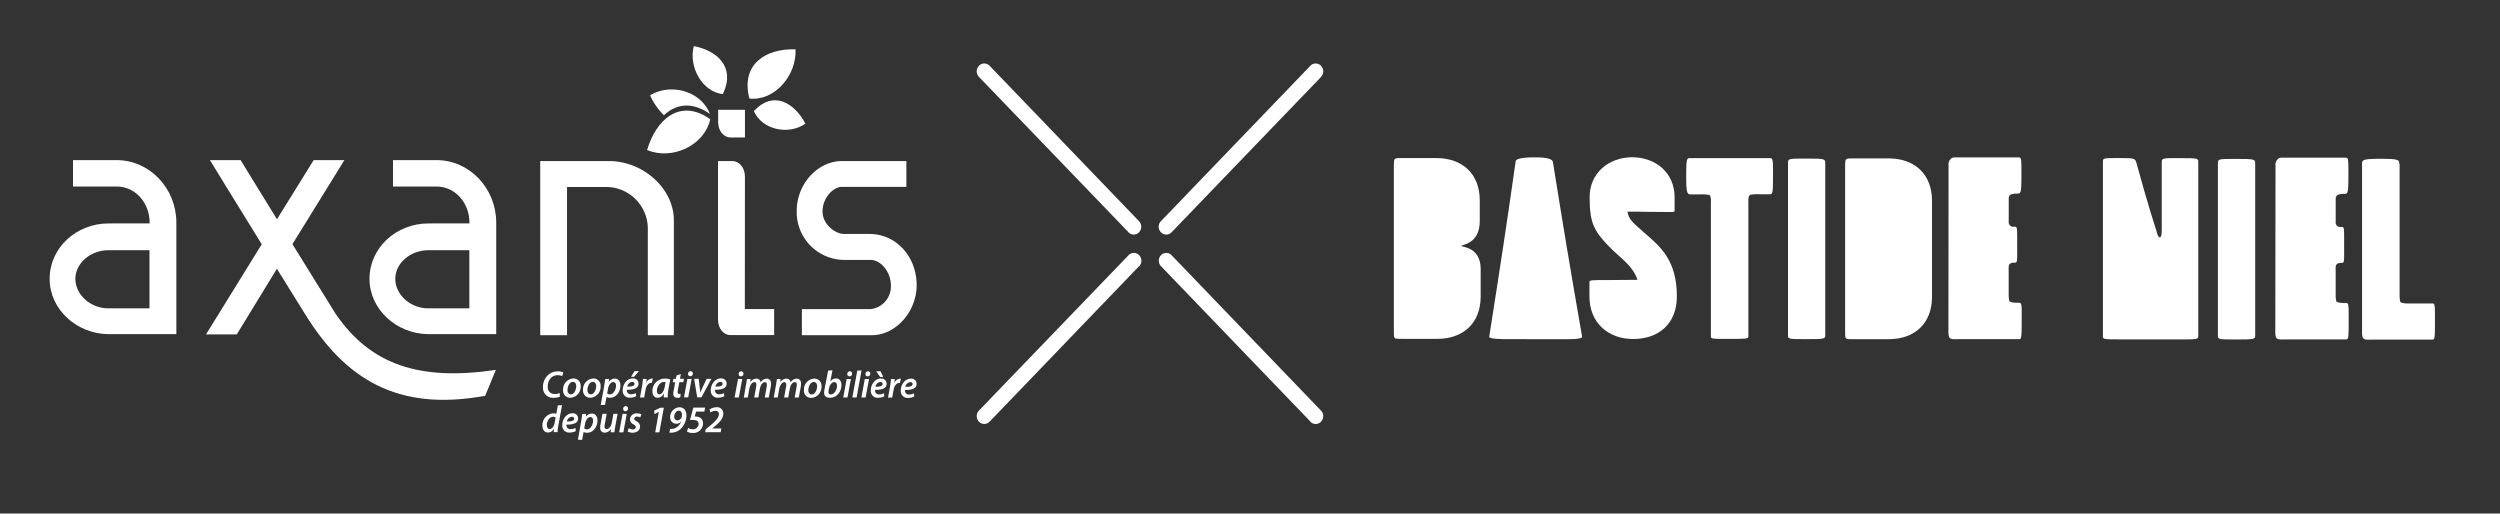
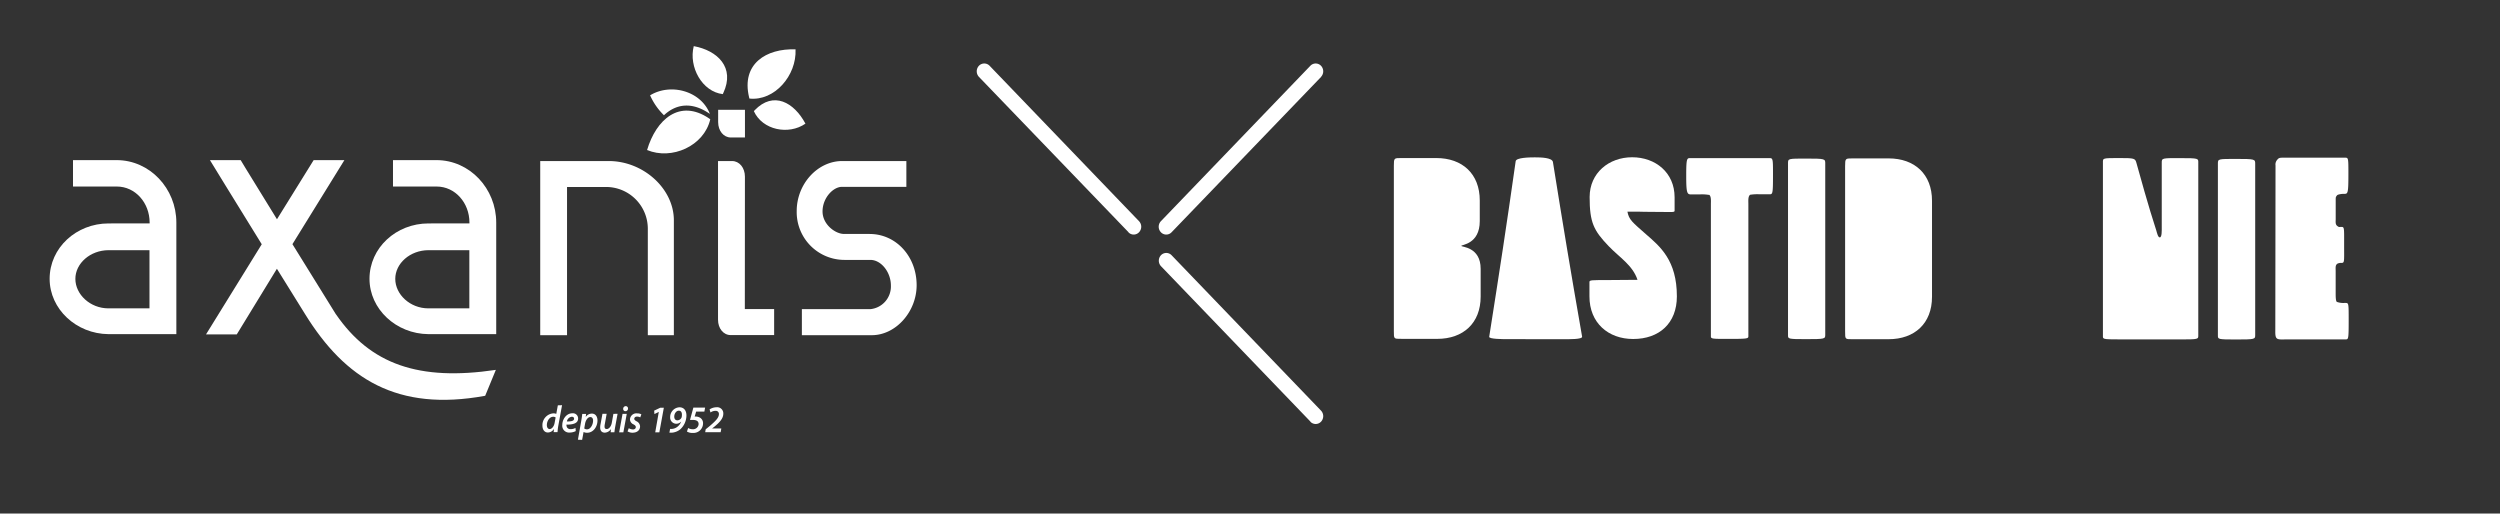
<svg xmlns="http://www.w3.org/2000/svg" id="Calque_1" data-name="Calque 1" viewBox="0 0 813 167">
  <rect x="0" y="0" width="813" height="167" fill="#333333" stroke="none" />
  <defs>
    <style>.cls-1{fill:#fff;}</style>
  </defs>
  <path class="cls-1" d="M282.82,76.08h-8.33c-2.84,0-7-3.07-7-7.32,0-4.4,3.45-8,6.32-8h20.94V52.37H273.89c-8,0-14.8,7.45-14.8,16.26a15.54,15.54,0,0,0,15.52,15.89h8.44c3.51,0,6.67,4,6.67,8.33a7.42,7.42,0,0,1-6.72,7.69H260.77V109h22.76c7.76,0,14.56-7.61,14.56-16.26,0-9.34-6.7-16.65-15.27-16.65" />
  <path class="cls-1" d="M242.25,57.46c0-2.9-1.8-5.09-4.19-5.09H233.5l0,51.6c0,2.86,1.78,5,4.12,5h14.13v-8.46h-9.53Z" />
  <path class="cls-1" d="M198,52.37H175.68V109h8.72V60.81h13.08A13.58,13.58,0,0,1,210.67,74.4V109h8.47V71.64c0-10.27-9.9-19.27-21.19-19.27" />
  <path class="cls-1" d="M242.26,35.71v9h-4.6c-2.34,0-4.12-2.16-4.12-5V35.71Z" />
  <path class="cls-1" d="M243.6,31.63C241,20.74,249.21,15.7,258.71,16.05c.39,8.53-6.86,16.88-15,16Z" />
  <path class="cls-1" d="M245.16,36.16c2.8,6.16,11.31,7.84,16.77,4.05-3.7-6.93-10.4-10.7-16.51-4.36Z" />
  <path class="cls-1" d="M235.21,30.26c3.91-8.31-1.87-13.83-9.6-15.26-1.72,6.81,2.74,14.83,9.44,15.61Z" />
  <path class="cls-1" d="M230.59,38.51c-9.54-6.46-17.21.3-20.16,10.28,8,3.35,18.53-1.28,20.55-10Z" />
  <path class="cls-1" d="M215.94,37.46c3.77-3.56,8.87-4.51,14.65-.59l.2.13.05,0c-2.9-7.44-12.76-10.07-19.43-6a20.82,20.82,0,0,0,4.53,6.5" />
  <path class="cls-1" d="M142,52.07h-14.2v8.59H142c6,0,10.66,5.29,10.66,11.71v.29H139.32c-10.47,0-19.15,7.92-19.16,18,0,9.87,8.68,17.91,19.15,18h22.06V72.37c0-11.06-8.63-20.29-19.4-20.3m10.66,48.21H139.32c-6,0-10.77-4.55-10.78-9.58s4.81-9.32,10.78-9.34h13.31Zm-43.4,1.92L95.1,79.4,112,52.07H102L90.07,71.3,79.93,54.82l-1.66-2.75h-10S75.56,64,85.12,79.43L67,108.74h10L90.05,87.4l9.18,14.78c13,21,29.93,31.78,58.55,26.53l3.47-8.43c-25,3.72-40.78-1.77-52-18.08" />
  <path class="cls-1" d="M38,52.07H23.74v8.59H38c6,0,10.65,5.29,10.66,11.71v.29H35.29c-10.47,0-19.14,7.92-19.15,18,0,9.87,8.68,17.91,19.14,18H57.35V72.37c0-11.06-8.63-20.29-19.4-20.3m10.66,48.21H35.29c-6,0-10.77-4.55-10.78-9.58s4.82-9.32,10.78-9.34H48.61Z" />
  <path class="cls-1" d="M181.41,131.81l-.51,2.78a2.39,2.39,0,0,0-.89-.17,3.83,3.83,0,0,0-3.61,4c0,1.36.73,2.23,1.76,2.23a2.32,2.32,0,0,0,2-1.2h0l-.11,1.07h1.26a18.34,18.34,0,0,1,.26-2.14l1.21-6.61Zm-1.06,5.78c-.24,1.24-1,1.94-1.59,1.94s-.92-.56-.92-1.29c0-1.34.88-2.71,2.06-2.71a1.35,1.35,0,0,1,.79.23Zm6.79,1.57a3.17,3.17,0,0,1-1.58.4,1.26,1.26,0,0,1-1.19-.62,1.76,1.76,0,0,1-.16-.85c2.23,0,3.79-.44,3.79-2a1.68,1.68,0,0,0-1.87-1.69c-2,0-3.27,2-3.27,3.78a2.22,2.22,0,0,0,2.38,2.49,4.51,4.51,0,0,0,2-.48Zm-.45-3c0,.72-.91.92-2.33.9a1.8,1.8,0,0,1,1.6-1.53c.44,0,.73.23.73.62Zm2.62,6.88.47-2.56h0a2.3,2.3,0,0,0,1.15.25c2,0,3.37-1.94,3.37-4,0-1.17-.59-2.23-1.83-2.23a2.4,2.4,0,0,0-2,1.12h0l.13-1h-1.25c-.06.61-.2,1.54-.33,2.26L187.94,143Zm.94-5.18c.25-1.41,1-2.23,1.71-2.23s.91.62.91,1.17c0,1.34-.88,2.82-1.94,2.82a1.4,1.4,0,0,1-.93-.29Zm9.23-3.27-.53,2.93c-.22,1.24-1,2-1.61,2s-.74-.36-.74-.85a4.25,4.25,0,0,1,.1-.82l.59-3.29h-1.37l-.62,3.37a5.55,5.55,0,0,0-.12,1.07c0,1.23.66,1.7,1.51,1.7a2.51,2.51,0,0,0,2-1.18h0l-.11,1.05h1.22c.07-.52.15-1.15.28-1.86l.76-4.15Zm3.24,6,1.1-6h-1.37l-1.1,6Zm.65-6.87a.84.84,0,0,0,.86-.86.73.73,0,0,0-.74-.78.84.84,0,0,0-.83.88.71.71,0,0,0,.7.76Zm.71,6.56a3,3,0,0,0,1.61.44c1.39,0,2.46-.74,2.46-2.06A1.94,1.94,0,0,0,207,137c-.48-.26-.74-.49-.74-.83s.35-.7.87-.7a2.25,2.25,0,0,1,1.08.27l.36-1a2.79,2.79,0,0,0-1.37-.31,2.08,2.08,0,0,0-2.33,2A1.85,1.85,0,0,0,206,138c.57.3.76.54.76.92s-.34.73-.89.74a2.93,2.93,0,0,1-1.39-.41Zm9,.31h1.34l1.46-8h-1.15l-2,.95.09,1.11,1.42-.69h0Zm4.61.11c.23,0,.49,0,.88,0a4.89,4.89,0,0,0,2.66-1.09,6.16,6.16,0,0,0,2-4.48c0-1.5-.71-2.68-2.29-2.68a3.17,3.17,0,0,0-3,3.22,2,2,0,0,0,2,2.13,2.14,2.14,0,0,0,1.59-.72l0,0a3.76,3.76,0,0,1-1.31,1.76,3.2,3.2,0,0,1-1.58.63,2.56,2.56,0,0,1-.72,0Zm3.07-7.14c.74,0,1,.58,1,1.33a3.85,3.85,0,0,1-.07.73,1.06,1.06,0,0,1-.17.37,1.49,1.49,0,0,1-1.25.7c-.65,0-1-.49-1-1.21,0-1,.67-1.92,1.46-1.92Zm8.54-1h-3.82l-1.09,4c.31,0,.56,0,.92,0,1.45,0,1.88.6,1.88,1.38a1.8,1.8,0,0,1-1.9,1.65,3,3,0,0,1-1.51-.4l-.38,1.15a3.38,3.38,0,0,0,1.85.45,3.13,3.13,0,0,0,3.38-3.12,2.05,2.05,0,0,0-.88-1.77,2.72,2.72,0,0,0-1.48-.44,2.17,2.17,0,0,0-.36,0l.47-1.6h2.68Zm5.05,8,.22-1.22h-3v0l.71-.55c1.56-1.31,2.94-2.6,2.94-4.27a2,2,0,0,0-2.23-2.08,4.18,4.18,0,0,0-2.24.7l.31,1a2.69,2.69,0,0,1,1.61-.53,1,1,0,0,1,1.12,1.08c0,1.14-1.08,2.21-2.86,3.75l-1.44,1.17-.16.94Z" />
-   <path class="cls-1" d="M182,127.8a3.81,3.81,0,0,1-1.6.32,2.15,2.15,0,0,1-2.26-2.44,3.88,3.88,0,0,1,1.15-2.9,3,3,0,0,1,2-.76,3.34,3.34,0,0,1,1.51.29l.4-1.15a3.36,3.36,0,0,0-1.74-.39,4.71,4.71,0,0,0-3,1,5.08,5.08,0,0,0-1.87,4.09,3.21,3.21,0,0,0,3.4,3.5,5.14,5.14,0,0,0,2.09-.38Zm4.46-4.72a3.54,3.54,0,0,0-3.34,3.79,2.3,2.3,0,0,0,2.37,2.48,3.54,3.54,0,0,0,3.34-3.78,2.31,2.31,0,0,0-2.37-2.49m-.17,1.11c.84,0,1.1.76,1.1,1.38,0,1.19-.68,2.67-1.72,2.67-.7,0-1.12-.58-1.12-1.4,0-1.12.64-2.65,1.74-2.65m6.65-1.11a3.54,3.54,0,0,0-3.33,3.79,2.29,2.29,0,0,0,2.36,2.48,3.53,3.53,0,0,0,3.34-3.78,2.31,2.31,0,0,0-2.37-2.49m-.17,1.11c.85,0,1.11.76,1.11,1.38,0,1.19-.69,2.67-1.72,2.67-.7,0-1.13-.58-1.13-1.4,0-1.12.64-2.65,1.74-2.65m4,7.47.47-2.57h0a2.21,2.21,0,0,0,1.15.26c2,0,3.37-1.94,3.37-4,0-1.17-.58-2.23-1.83-2.23a2.43,2.43,0,0,0-2,1.12h0l.13-1h-1.24c-.08.6-.21,1.54-.33,2.25l-1.13,6.22Zm.94-5.18c.25-1.41,1-2.23,1.71-2.23s.91.61.91,1.17c0,1.34-.88,2.82-1.95,2.82a1.41,1.41,0,0,1-.92-.29Zm9.08,1.34a3.21,3.21,0,0,1-1.59.4,1.25,1.25,0,0,1-1.18-.62,1.76,1.76,0,0,1-.16-.85c2.23,0,3.78-.44,3.78-2a1.68,1.68,0,0,0-1.86-1.69c-2,0-3.27,2-3.27,3.78a2.22,2.22,0,0,0,2.37,2.49,4.48,4.48,0,0,0,2-.48Zm-.45-3c0,.71-.91.92-2.34.9a1.81,1.81,0,0,1,1.6-1.53c.44,0,.74.24.74.62Zm0-4.12-1.13,1.83h1l1.56-1.83Zm3.14,8.56.44-2.42c.22-1.28.84-2.32,1.83-2.32a1.7,1.7,0,0,1,.26,0l.27-1.41-.29,0a2.13,2.13,0,0,0-1.82,1.4h0c.06-.44.09-.86.13-1.27h-1.2c-.07.55-.14,1.46-.29,2.31l-.68,3.7Zm7.67,0a14.45,14.45,0,0,1,.23-2.74l.59-3.13a5.78,5.78,0,0,0-1.74-.27,4,4,0,0,0-4.06,4.23c0,1.2.67,2,1.7,2a2.31,2.31,0,0,0,2.07-1.49h0c0,.52-.09,1-.11,1.36Zm-1-3.39c-.28,1.53-1.06,2.36-1.7,2.36s-.83-.51-.83-1.14c0-1.37,1-2.86,2.26-2.86a2.05,2.05,0,0,1,.57.06ZM220,122.1l-.2,1.11H219l-.21,1.11h.79l-.5,2.68a4.8,4.8,0,0,0-.13,1.11,1.2,1.2,0,0,0,1.37,1.24,3.11,3.11,0,0,0,.9-.12l.14-1.13a3.75,3.75,0,0,1-.48,0c-.37,0-.51-.21-.51-.54a5,5,0,0,1,.09-.84l.47-2.43h1.29l.21-1.11h-1.3l.28-1.54Zm3.81,7.12,1.11-6h-1.38l-1.1,6Zm.66-6.87a.83.83,0,0,0,.85-.86.73.73,0,0,0-.74-.78.83.83,0,0,0-.82.88.7.7,0,0,0,.7.76Zm1.26.86,1,6h1.38l3.22-6h-1.53l-1.43,3c-.33.72-.49,1.15-.63,1.53h0c0-.39-.09-.85-.17-1.56l-.36-3Zm9.71,4.61a3.17,3.17,0,0,1-1.58.4,1.26,1.26,0,0,1-1.19-.62,1.64,1.64,0,0,1-.15-.85c2.23,0,3.78-.44,3.78-2a1.68,1.68,0,0,0-1.86-1.69c-2,0-3.28,2-3.28,3.78a2.22,2.22,0,0,0,2.38,2.49,4.51,4.51,0,0,0,2-.48Zm-.45-3c0,.71-.91.92-2.33.9a1.81,1.81,0,0,1,1.6-1.53c.44,0,.73.24.73.62Zm5.28,4.44,1.1-6H240l-1.11,6Zm.65-6.87a.83.83,0,0,0,.85-.86.72.72,0,0,0-.73-.78.84.84,0,0,0-.83.88.7.7,0,0,0,.7.76Zm2.26,6.87.5-2.85c.22-1.22.95-2.12,1.59-2.12s.69.41.69.86a3.39,3.39,0,0,1-.07.7l-.62,3.41h1.33l.52-2.88c.23-1.27.93-2.09,1.56-2.09s.7.34.7.85a4.78,4.78,0,0,1-.08.76l-.6,3.36H250l.65-3.52a10.09,10.09,0,0,0,.09-1c0-1.07-.61-1.6-1.41-1.6a2.4,2.4,0,0,0-2,1.23,1.26,1.26,0,0,0-1.36-1.23,2.43,2.43,0,0,0-2,1.18h0l.12-1.05h-1.19c-.06.52-.16,1.15-.29,1.86l-.73,4.15Zm9.74,0,.49-2.85c.22-1.22,1-2.12,1.59-2.12s.69.41.69.86a3.39,3.39,0,0,1-.07.7l-.62,3.41h1.33l.52-2.88c.23-1.27.93-2.09,1.56-2.09s.71.34.71.85a4.78,4.78,0,0,1-.09.76l-.6,3.36h1.34l.64-3.52a7.84,7.84,0,0,0,.09-1c0-1.07-.61-1.6-1.41-1.6a2.42,2.42,0,0,0-2,1.23,1.26,1.26,0,0,0-1.36-1.23,2.41,2.41,0,0,0-2,1.18h0l.11-1.05h-1.19c-.06.52-.16,1.15-.29,1.86l-.73,4.15Zm11.86-6.14a3.54,3.54,0,0,0-3.33,3.79,2.29,2.29,0,0,0,2.36,2.48,3.53,3.53,0,0,0,3.34-3.78,2.31,2.31,0,0,0-2.37-2.49m-.16,1.11c.84,0,1.1.76,1.1,1.38,0,1.19-.69,2.67-1.72,2.67-.7,0-1.13-.58-1.13-1.4,0-1.12.65-2.65,1.75-2.65m4.69-3.73-1.21,6.24a7.18,7.18,0,0,0-.1,1c0,1.08.71,1.61,1.92,1.61,2.46,0,3.72-2.25,3.72-4.15,0-1.07-.51-2.12-1.74-2.12a2.32,2.32,0,0,0-1.9,1h0l.72-3.64Zm.29,5.76c.23-1.21,1-2,1.68-2s.91.55.91,1.22c0,1.17-.79,2.79-2,2.79a.69.69,0,0,1-.77-.77,3,3,0,0,1,.06-.71Zm6,3,1.11-6h-1.38l-1.1,6Zm.65-6.87a.84.84,0,0,0,.86-.86.73.73,0,0,0-.74-.78.84.84,0,0,0-.83.88.71.71,0,0,0,.7.76Zm2.32,6.87,1.6-8.76h-1.38l-1.61,8.76Zm2.93,0,1.11-6h-1.38l-1.1,6Zm.66-6.87a.83.83,0,0,0,.85-.86.73.73,0,0,0-.73-.78.84.84,0,0,0-.83.88.7.7,0,0,0,.7.76Zm5.32,5.47a3.19,3.19,0,0,1-1.59.4,1.25,1.25,0,0,1-1.18-.62,1.76,1.76,0,0,1-.16-.85c2.23,0,3.78-.44,3.78-2a1.68,1.68,0,0,0-1.86-1.69c-2,0-3.27,2-3.27,3.78a2.22,2.22,0,0,0,2.37,2.49,4.48,4.48,0,0,0,2-.48Zm-.45-3c0,.71-.91.92-2.33.9a1.8,1.8,0,0,1,1.6-1.53c.43,0,.73.24.73.62Zm-2.07-4.12,1.25,1.83h1l-.84-1.83Zm5.18,8.56.44-2.42c.22-1.28.85-2.32,1.83-2.32a1.86,1.86,0,0,1,.26,0l.28-1.41-.3,0a2.16,2.16,0,0,0-1.82,1.4h0c.06-.44.1-.86.13-1.27h-1.2c-.07.55-.14,1.46-.3,2.31l-.67,3.7Zm7.08-1.4a3.17,3.17,0,0,1-1.58.4,1.27,1.27,0,0,1-1.19-.62,1.64,1.64,0,0,1-.15-.85c2.23,0,3.78-.44,3.78-2a1.68,1.68,0,0,0-1.86-1.69c-2,0-3.27,2-3.27,3.78a2.22,2.22,0,0,0,2.37,2.49,4.4,4.4,0,0,0,2-.48Zm-.45-3c0,.71-.91.92-2.33.9a1.8,1.8,0,0,1,1.6-1.53c.44,0,.73.24.73.62Z" />
  <path class="cls-1" d="M467.41,110.19H455.7c-2.42,0-2.43.08-2.42-2.52l0-53.76c0-2.52.08-2.52,2.42-2.51h11.39c8.48,0,14.13,5.14,14.13,13.79V71.9c0,7.56-6,7.64-6,8.06s6.3.26,6.29,7.48v9c0,8.65-5.67,13.77-14.15,13.76" />
  <path class="cls-1" d="M490.11,110.29c-1.21,0-5.9,0-5.82-.76,3.49-22.17,5.52-35.35,8.61-57.11.16-1.17,4.44-1.25,6.21-1.25,2,0,5.66.09,5.9,1.51,3.46,21.6,5.63,34.7,9.49,56.79.16.93-4.28.84-6.47.84Z" />
  <path class="cls-1" d="M532.52,91c-1.61-4.79-5.81-7.23-9.36-10.93-4.92-5.13-6.21-7.73-6.21-16,0-7.81,6.24-12.93,13.83-12.93s13.8,5,13.8,13v4.45c0,.51-1.22.34-5,.33-4.61,0-6.14-.08-6.79-.09h-3.55c.48,2.61,1.61,3.44,6,7.31,4.6,4,10.09,8.5,10.08,20.25,0,8.74-5.74,13.86-14.22,13.85-8.08,0-14.22-5.22-14.21-13.87v-4.7c0-.59.89-.59,5.42-.59Z" />
  <path class="cls-1" d="M555.81,63.39a13.79,13.79,0,0,0-3-.17h-3c-1.21,0-1.45-.76-1.45-6s.16-5.8,1.14-5.8l26.08,0c1,0,1,.59,1,5.38,0,5.88-.08,6.38-1,6.38H572.2a15.1,15.1,0,0,0-3.07.16c-.72.59-.56,2-.56,3.11l0,42.92c0,.76-.48.84-6.46.84-5.25,0-5.73,0-5.73-.85l0-42.92c0-1.09.16-2.52-.56-3.11" />
  <path class="cls-1" d="M587.27,110.29c-5.81,0-5.81-.09-5.81-1.27l0-55.94c0-1.51.08-1.51,5.81-1.51,6.3,0,6.3.09,6.3,1.6l0,55.7c0,1.34-.08,1.42-6.3,1.42" />
  <path class="cls-1" d="M614.17,110.31H602.45c-2.42,0-2.42.08-2.42-2.52l0-53.76c0-2.52.09-2.52,2.43-2.52h11.71c8.48,0,14.13,5.14,14.12,13.79l0,31.24c0,8.65-5.66,13.77-14.14,13.77" />
-   <path class="cls-1" d="M633.67,53.71a2.28,2.28,0,0,1,.57-1.85c.49-.67,1-.67,1.86-.67l20.27,0c1,0,1,.25,1,5.38,0,6-.17,6.38-1.22,6.38h-.32c-.65,0-1.94.16-2.18.5-.41.59-.41.5-.41,1.6V71.2c0,.75-.17,1.68.48,2.18s.65.34,1.37.34c1,0,.89.34.89,6,0,5.37.15,5.71-.9,5.71a2.51,2.51,0,0,0-1.29.25c-.73.5-.56,1.34-.57,2.43v7.06c0,1.09,0,2.69.4,2.94a6.28,6.28,0,0,0,2.42.34h.41c1,0,1.05.17,1,5.63,0,6.13-.08,6.21-1,6.21H637.35c-1.29,0-2.67.16-3.23-.34s-.49-1.85-.49-2.86Z" />
  <path class="cls-1" d="M689.36,110.37c-5.81,0-5.49-.09-5.49-1.27l0-56.19c0-1.51-.24-1.51,5.5-1.51,4.68,0,5,.09,5.4,1.6.89,3.28,4,14.45,6.45,21.93.24.84.56,2.27,1.13,2.27.73,0,.65-2.18.65-3.44V52.92c0-1.51.09-1.51,5.82-1.5,6.38,0,6.06.09,6.06,1.6l0,55.94c0,1.34.24,1.43-6.06,1.42Z" />
  <path class="cls-1" d="M727.08,110.4c-5.82,0-5.82-.09-5.82-1.27l0-55.94c0-1.51.09-1.51,5.82-1.51,6.3,0,6.31.09,6.31,1.61l0,55.68c0,1.35-.08,1.43-6.3,1.43" />
  <path class="cls-1" d="M740,53.8a2.26,2.26,0,0,1,.57-1.85c.48-.67,1.05-.67,1.86-.67h20.27c1,0,1,.26,1,5.38,0,6-.17,6.38-1.22,6.38h-.32c-.65,0-1.94.17-2.18.51-.41.58-.41.5-.41,1.59v6.13c0,.76-.17,1.68.48,2.19s.65.33,1.37.33c1,0,.89.34.89,6,0,5.38.16,5.71-.9,5.71a2.64,2.64,0,0,0-1.29.25c-.73.51-.56,1.35-.56,2.44v7.06c0,1.09,0,2.68.4,2.93a6.09,6.09,0,0,0,2.42.34h.41c1,0,1,.17,1,5.63,0,6.13-.08,6.22-1,6.22l-19.14,0c-1.29,0-2.67.17-3.24-.34s-.48-1.85-.48-2.85Z" />
-   <path class="cls-1" d="M780.35,53.32l0,42.09c0,1.09,0,2.68.4,2.94a6.47,6.47,0,0,0,2.42.33h7.68c1,0,1,.17,1,5.62,0,6.06-.08,6.14-1,6.14l-19,0c-1.29,0-2.67.17-3.23-.34s-.49-1.85-.48-2.85l0-53.93c0-1.17,0-1.68,5.66-1.67,6.14,0,6.46.26,6.46,1.68" />
  <path class="cls-1" d="M367,75.53,318.35,25a2.64,2.64,0,0,1,0-3.61,2.4,2.4,0,0,1,3.47,0l48.59,50.54a2.61,2.61,0,0,1,0,3.6,2.37,2.37,0,0,1-3.46,0" />
  <path class="cls-1" d="M426.17,137.12l-48.6-50.54a2.61,2.61,0,0,1,0-3.6A2.38,2.38,0,0,1,381,83l48.59,50.53a2.62,2.62,0,0,1,0,3.61,2.39,2.39,0,0,1-3.46,0" />
-   <path class="cls-1" d="M370.41,86.58l-48.59,50.54a2.38,2.38,0,0,1-3.47,0,2.63,2.63,0,0,1,0-3.6L367,83a2.37,2.37,0,0,1,3.46,0,2.61,2.61,0,0,1,0,3.6" />
  <path class="cls-1" d="M429.63,25,381,75.53a2.38,2.38,0,0,1-3.47,0,2.61,2.61,0,0,1,0-3.6l48.6-50.54a2.39,2.39,0,0,1,3.46,0,2.62,2.62,0,0,1,0,3.61" />
</svg>